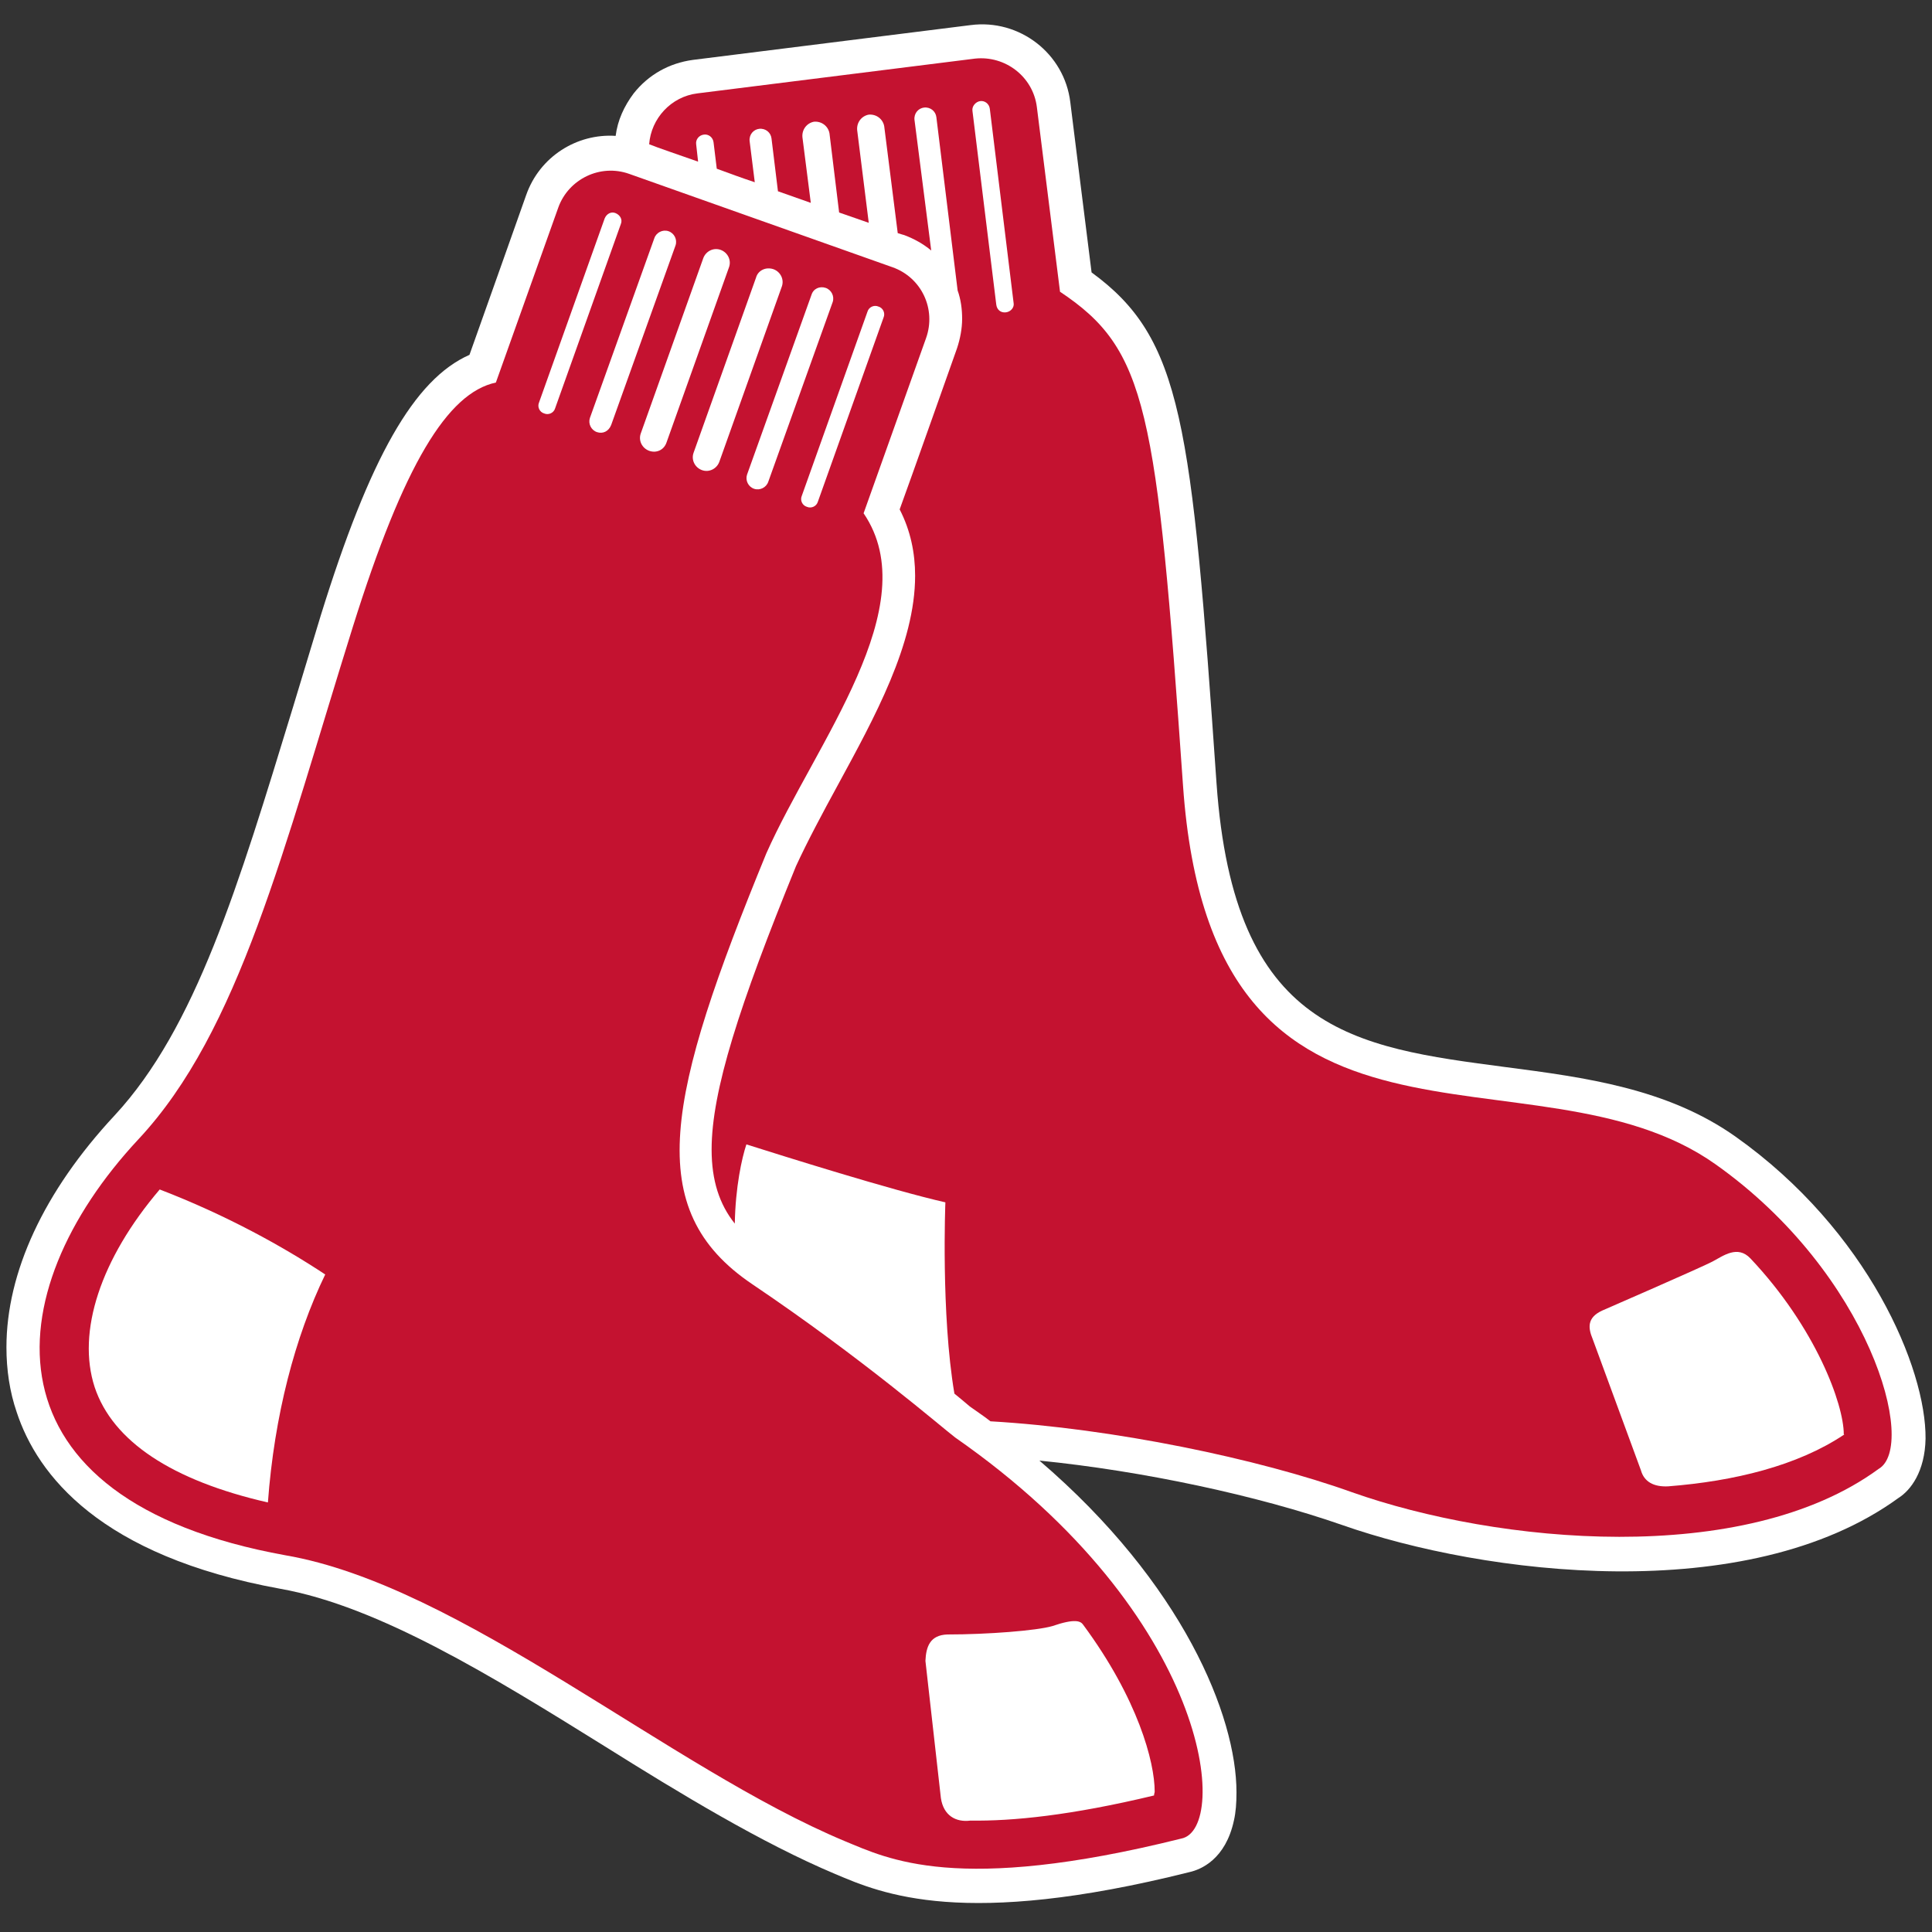
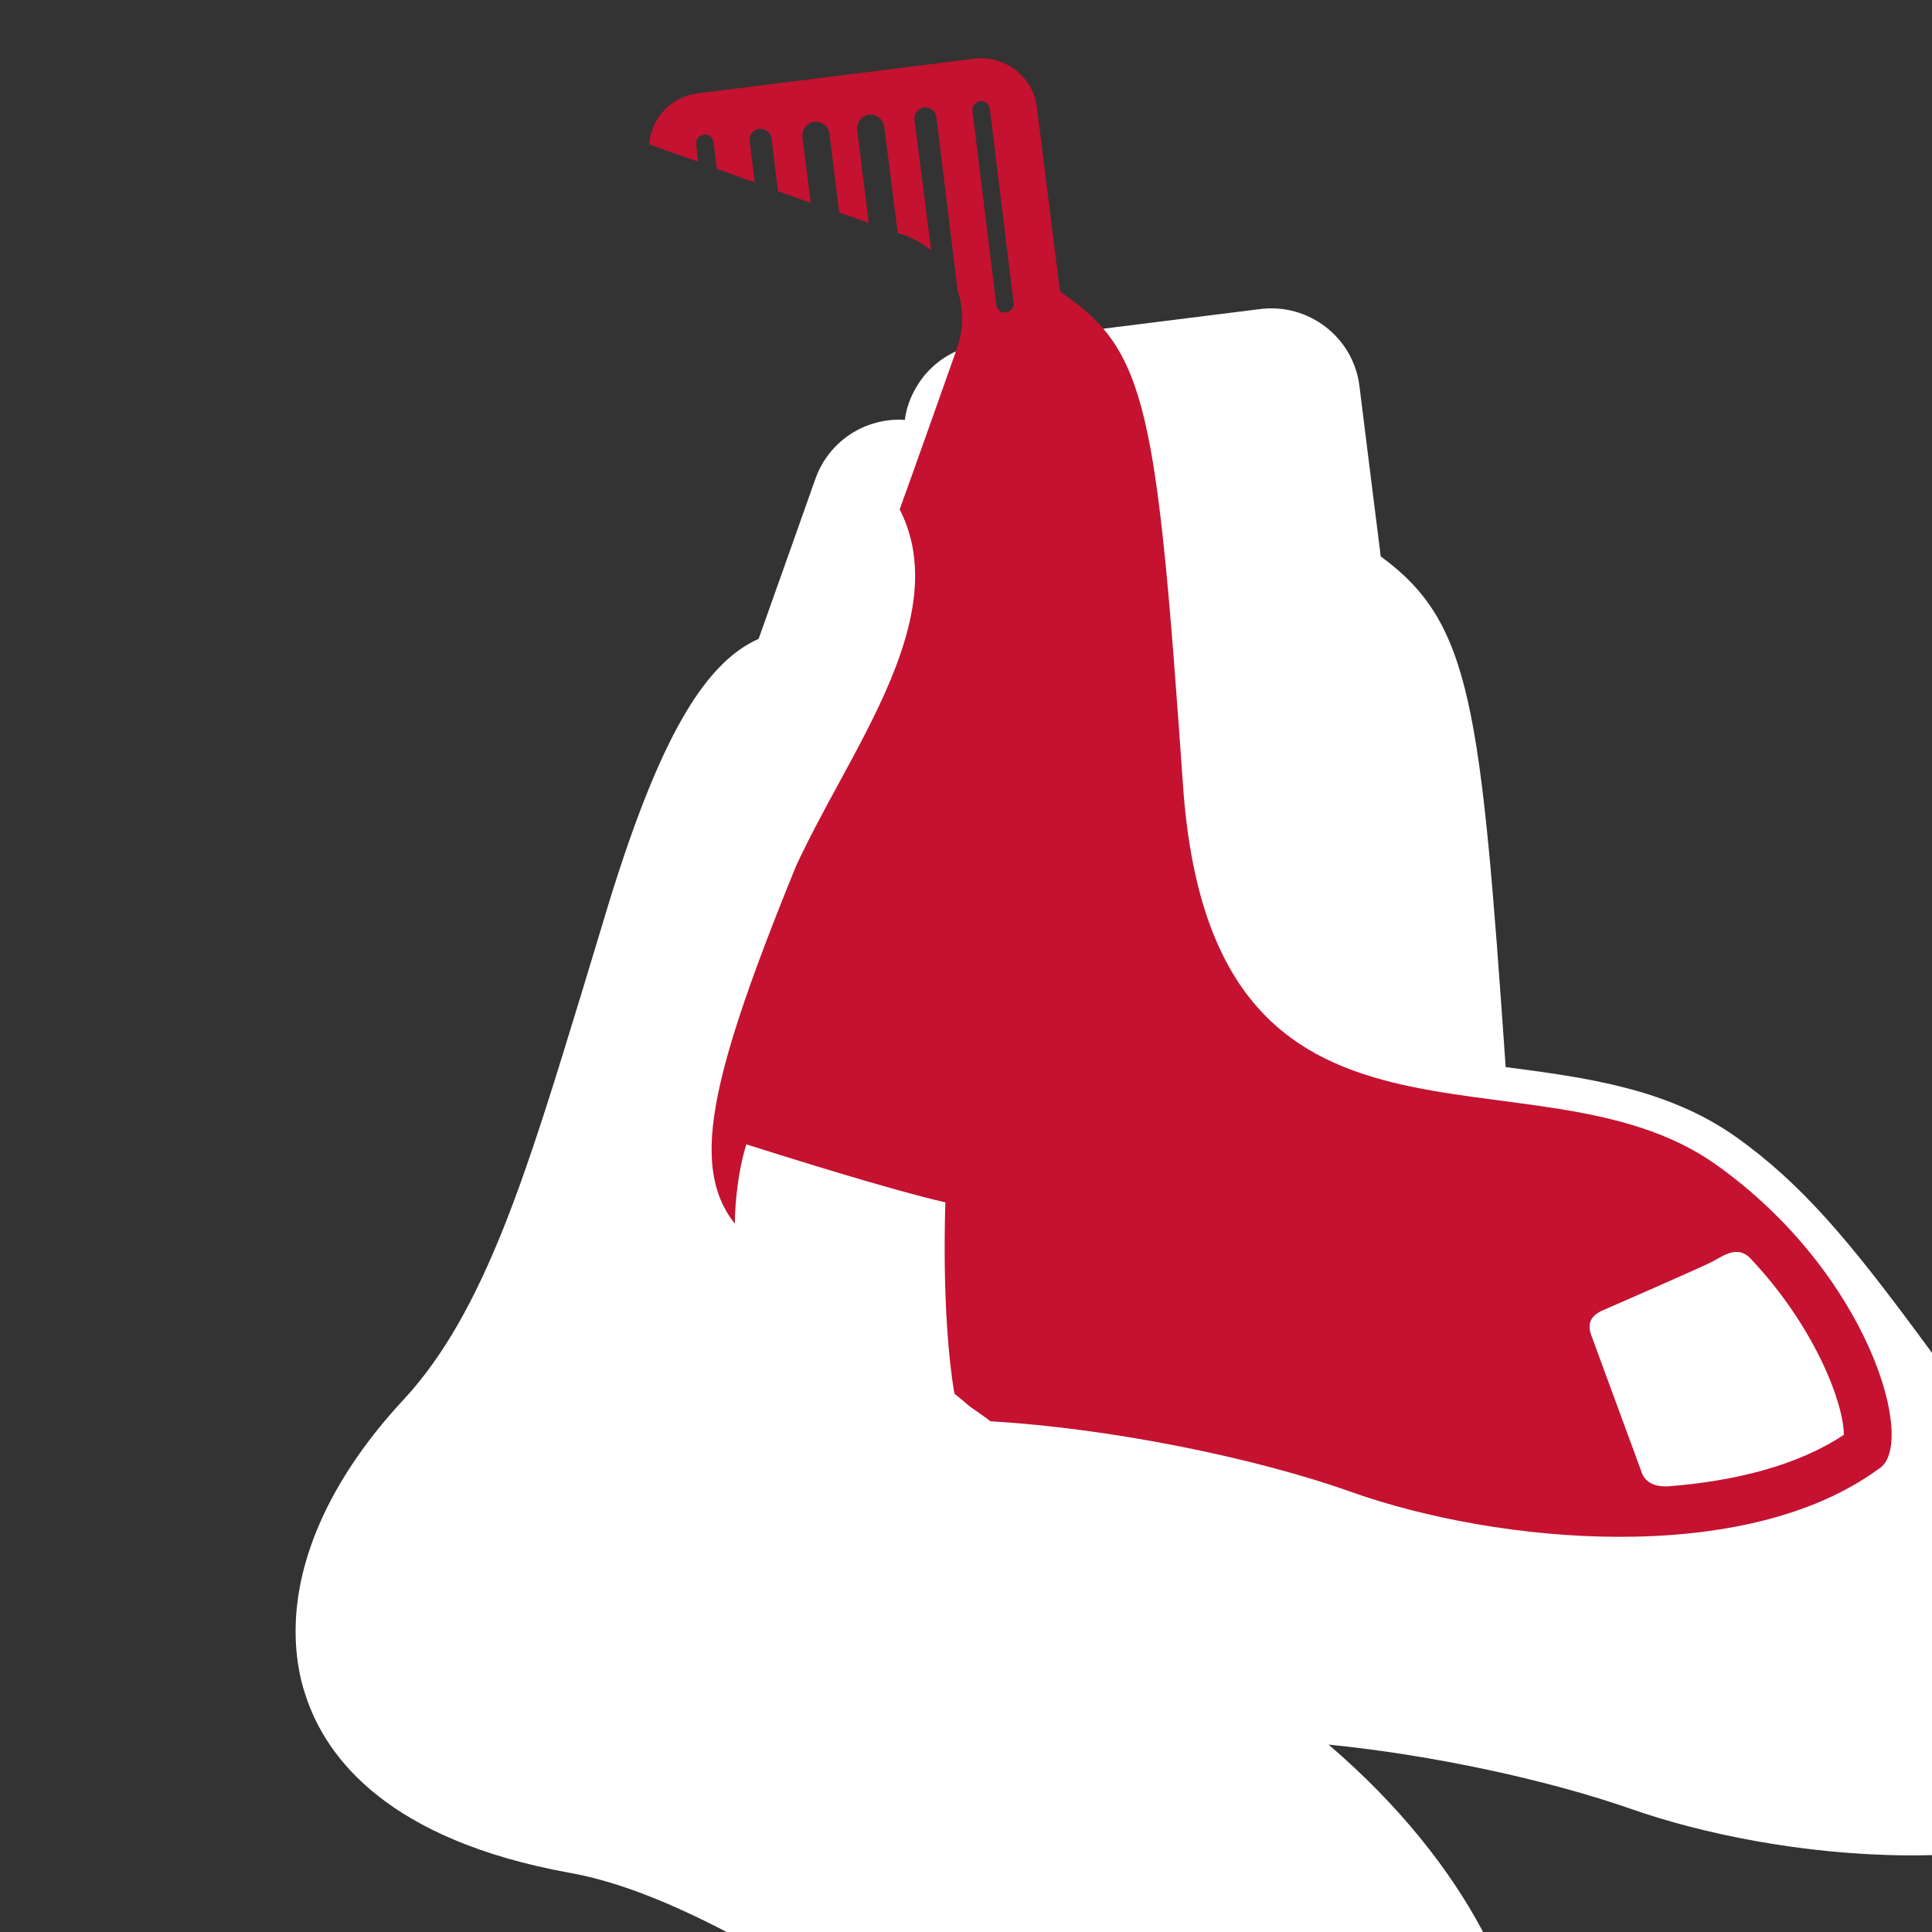
<svg xmlns="http://www.w3.org/2000/svg" version="1.1" id="Layer_1" x="0px" y="0px" viewBox="0 0 300 300" style="enable-background:new 0 0 300 300;" xml:space="preserve">
  <rect x="0" y="0" width="300" height="300" fill="#333333" stroke="none" />
  <style type="text/css">
	.st0{fill:#FFFFFF;}
	.st1{fill:#C41230;}
</style>
  <g>
-     <path class="st0" d="M269.5,176.5c-10.6-7.5-23.4-9.2-35.7-10.8c-23.6-3.1-42.2-5.5-44.9-44.1c-3.9-56.1-5.3-69-19.4-79.3   c-0.5-3.9-3.3-26.4-3.3-26.4c-0.9-7.6-7.9-13-15.5-12l-43.1,5.4c-3.7,0.5-6.9,2.3-9.2,5.2c-1.5,2-2.5,4.2-2.8,6.6   c-6-0.4-11.8,3.2-13.9,9.2c0,0-7.4,20.9-8.8,24.8c-8.6,3.8-15.5,16-23.1,40.5l-4.3,14.2c-8.5,27.8-15.1,49.8-27.7,63.4   c-11,11.8-16.8,24.4-16.8,36c0,3.5,0.5,6.9,1.6,10.1c3.2,9.7,12.9,22.3,40.9,27.4c15.3,2.7,33.1,13.7,50.3,24.4   c11.8,7.4,24.5,15.1,35.9,19.9c7.3,3.1,19.9,8.5,55-0.3c1.8-0.4,5.6-2,6.9-8c0.3-1.3,0.4-2.7,0.4-4.4c0-11.8-8.3-32.4-30.6-51.5   c16,1.6,33.8,5.4,47,10c21.9,7.7,62.9,12.9,86.4-4.2c1.9-1.2,4.1-4.1,4.2-9.2C299.1,212.5,290.1,191.1,269.5,176.5" />
+     <path class="st0" d="M269.5,176.5c-10.6-7.5-23.4-9.2-35.7-10.8c-3.9-56.1-5.3-69-19.4-79.3   c-0.5-3.9-3.3-26.4-3.3-26.4c-0.9-7.6-7.9-13-15.5-12l-43.1,5.4c-3.7,0.5-6.9,2.3-9.2,5.2c-1.5,2-2.5,4.2-2.8,6.6   c-6-0.4-11.8,3.2-13.9,9.2c0,0-7.4,20.9-8.8,24.8c-8.6,3.8-15.5,16-23.1,40.5l-4.3,14.2c-8.5,27.8-15.1,49.8-27.7,63.4   c-11,11.8-16.8,24.4-16.8,36c0,3.5,0.5,6.9,1.6,10.1c3.2,9.7,12.9,22.3,40.9,27.4c15.3,2.7,33.1,13.7,50.3,24.4   c11.8,7.4,24.5,15.1,35.9,19.9c7.3,3.1,19.9,8.5,55-0.3c1.8-0.4,5.6-2,6.9-8c0.3-1.3,0.4-2.7,0.4-4.4c0-11.8-8.3-32.4-30.6-51.5   c16,1.6,33.8,5.4,47,10c21.9,7.7,62.9,12.9,86.4-4.2c1.9-1.2,4.1-4.1,4.2-9.2C299.1,212.5,290.1,191.1,269.5,176.5" />
    <path class="st1" d="M266.4,180.8c-28.3-20.1-78.2,5.7-82.7-58.8c-4.1-58.7-5.6-67.7-19.1-76.7L161,16.6c-0.6-4.7-4.9-8-9.6-7.5   l-43.1,5.4c-4.1,0.5-7.2,3.9-7.5,7.9c1.5,0.6,4.2,1.5,7.6,2.7l-0.3-2.7c-0.1-0.7,0.4-1.4,1.2-1.5c0.7-0.1,1.4,0.4,1.5,1.2l0.5,4.1   c1.9,0.7,3.8,1.4,5.9,2.1l-0.8-6.4c-0.1-1,0.6-1.8,1.5-1.9c1-0.1,1.8,0.6,1.9,1.5l1,8.2c1.7,0.6,3.4,1.2,5.1,1.8l-1.3-10.2   c-0.1-1.2,0.7-2.2,1.8-2.4c1.2-0.1,2.2,0.7,2.4,1.8l1.5,12.3c1.7,0.6,3.2,1.1,4.6,1.6l-1.8-14.4c-0.1-1.2,0.7-2.2,1.8-2.4   c1.2-0.1,2.2,0.7,2.4,1.8l2.1,16.6c0.6,0.2,1,0.3,1,0.3c1.6,0.6,3,1.4,4.2,2.4L142,18.6c-0.1-1,0.6-1.8,1.5-1.9   c1-0.1,1.8,0.6,1.9,1.5l3.3,26.9c0.5,1.4,0.7,2.9,0.7,4.4c0,1.5-0.3,3.1-0.8,4.6c0,0-7.5,21.2-8.9,25c1.7,3.3,2.4,6.8,2.4,10.3   c0,10.6-6.3,22-12,32.5c-2.4,4.4-4.7,8.7-6.5,12.6c-8.8,21.6-13.1,34.9-13.1,44c0,4.8,1.2,8.5,3.6,11.5c0.1-5.7,1.1-10.2,1.8-12.3   c5.7,1.8,22.5,7.1,30.9,9c0,0-0.7,17.3,1.4,29.7c1,0.8,1.8,1.5,2.4,2c1.1,0.8,2.2,1.5,3.2,2.3c19,1.1,41.6,5.8,56.1,11   c22.6,8,60.9,11.7,81.8-3.6C297.8,224.6,290.4,197.8,266.4,180.8 M156.2,48.5c-0.8,0.1-1.4-0.4-1.5-1.2L151,17.2   c-0.1-0.7,0.5-1.4,1.2-1.5c0.7-0.1,1.4,0.4,1.5,1.2l3.7,30.2C157.5,47.7,157,48.4,156.2,48.5 M286.3,222.8c-7.2,4.8-17,7.2-27.3,8   c-2.2,0.1-3.7-0.7-4.2-2.5l-7.5-20.4c-0.7-1.7-0.9-3.3,1.5-4.4c0,0,15.4-6.7,17.1-7.6c1.7-0.9,3.9-2.6,5.9-0.5   c10.2,10.8,14.5,22.7,14.5,27.3C286.4,222.8,286.4,222.8,286.3,222.8" />
-     <path class="st1" d="M148.3,223.2c-2.1-1.6-14.3-12.2-31.5-23.8c-17.2-11.6-13.3-29.1,2.2-66.9c7.6-17.1,24.9-38.4,15.1-52.8   l9.7-27.2c1.6-4.5-0.7-9.4-5.2-11L97.7,27c-4.5-1.6-9.4,0.8-11,5.2l-9.7,27.2C69.5,61,62.7,72.1,54.8,97.3   c-10.8,34.5-17.6,62.8-33.3,79.6c-22.3,23.9-24.7,56,22.8,64.6c27.3,4.7,59.6,33,86.9,44.4c6.6,2.7,17.3,8.3,52.2-0.4   C191,284.1,188.1,250.9,148.3,223.2 M41.6,233.3c-14.9-3.4-24.1-9.5-26.9-17.9c-2.8-8.6,0.9-19.9,10.1-30.7   c10.4,4,19.2,8.9,25.7,13.2C45.8,207.6,42.6,219.8,41.6,233.3 M136.4,47.6c0.7,0.2,1.1,1,0.8,1.7L127,77.9c-0.2,0.7-1,1.1-1.7,0.8   c-0.7-0.2-1.1-1-0.8-1.7l10.2-28.6C134.9,47.7,135.7,47.3,136.4,47.6 M128.2,44.7c0.9,0.3,1.4,1.3,1.1,2.2l-10,27.9   c-0.3,0.9-1.3,1.4-2.2,1.1c-0.9-0.3-1.4-1.3-1.1-2.2l10-27.9C126.3,44.8,127.3,44.4,128.2,44.7 M120.1,41.8   c1.1,0.4,1.7,1.6,1.3,2.7l-9.7,27.2c-0.4,1.1-1.6,1.7-2.7,1.3c-1.1-0.4-1.7-1.6-1.3-2.7l9.7-27.2C117.7,42,118.9,41.4,120.1,41.8    M84.5,64.2c-0.7-0.2-1.1-1-0.8-1.7l10.2-28.6c0.3-0.7,1-1.1,1.7-0.8c0.7,0.3,1.1,1,0.8,1.7L86.2,63.4C86,64.1,85.2,64.5,84.5,64.2    M92.7,67.1c-0.9-0.3-1.4-1.3-1.1-2.2l10-27.9c0.3-0.9,1.3-1.4,2.2-1.1c0.9,0.3,1.4,1.3,1.1,2.2l-10,27.9   C94.5,67,93.6,67.4,92.7,67.1 M100.8,70c-1.1-0.4-1.7-1.6-1.3-2.7l9.7-27.2c0.4-1.1,1.6-1.7,2.7-1.3c1.1,0.4,1.7,1.6,1.3,2.7   l-9.7,27.2C103.1,69.9,101.9,70.4,100.8,70 M179.2,278.8c-12.9,3.1-22,4-28.5,3.9c-2.3,0.3-4.2-0.8-4.6-3.5l-2.4-21.3   c0.1-2.2,0.7-4,3.4-4.1c6.3,0,13.9-0.6,16.3-1.3c3.5-1.2,4.4-0.8,4.8-0.2c8.5,11.5,11.1,21.3,11.1,25.9   C179.3,278.4,179.2,278.5,179.2,278.8" />
  </g>
</svg>